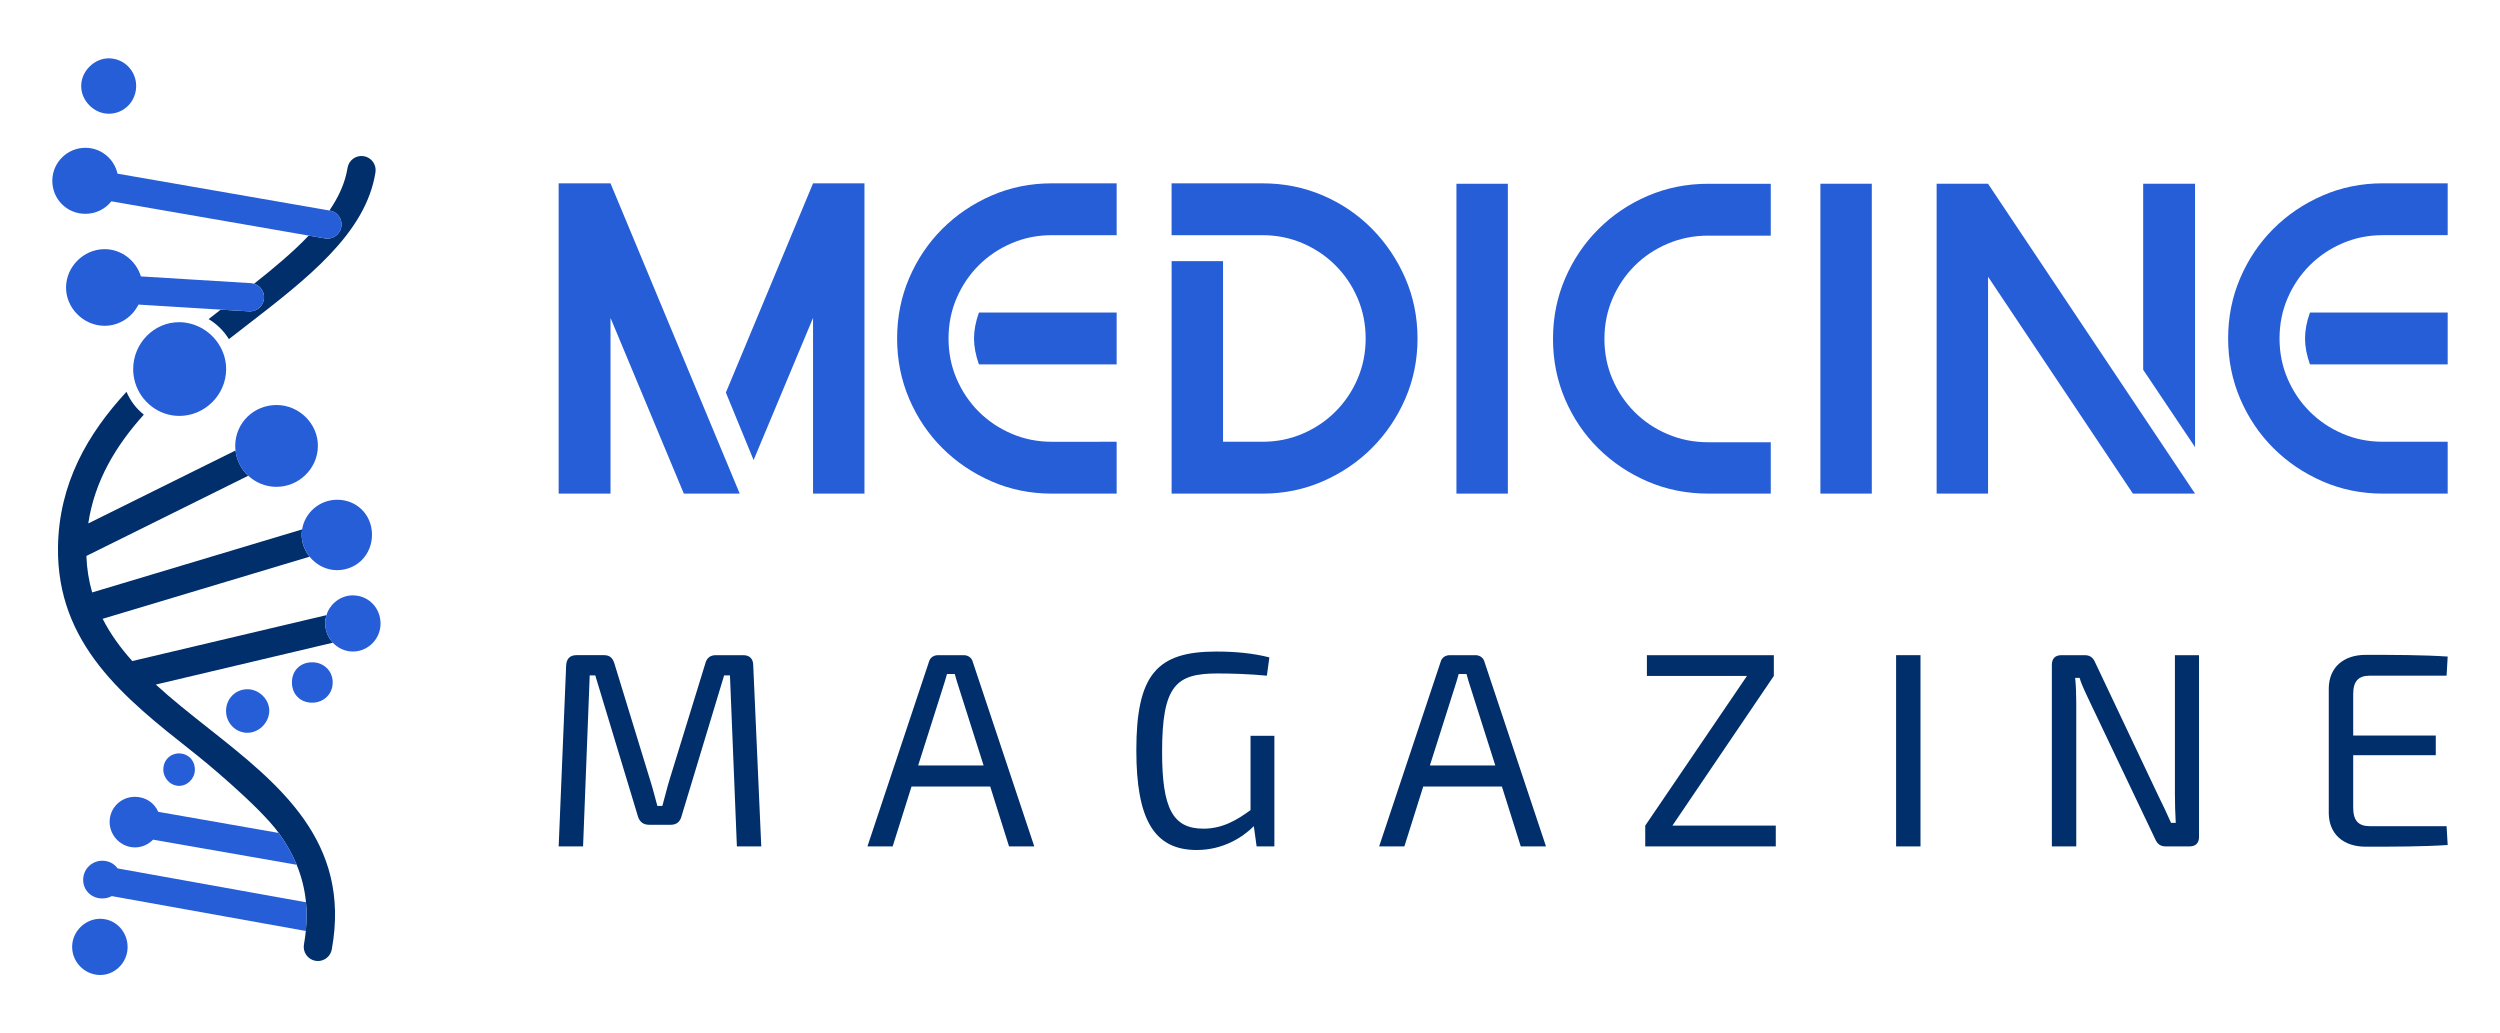
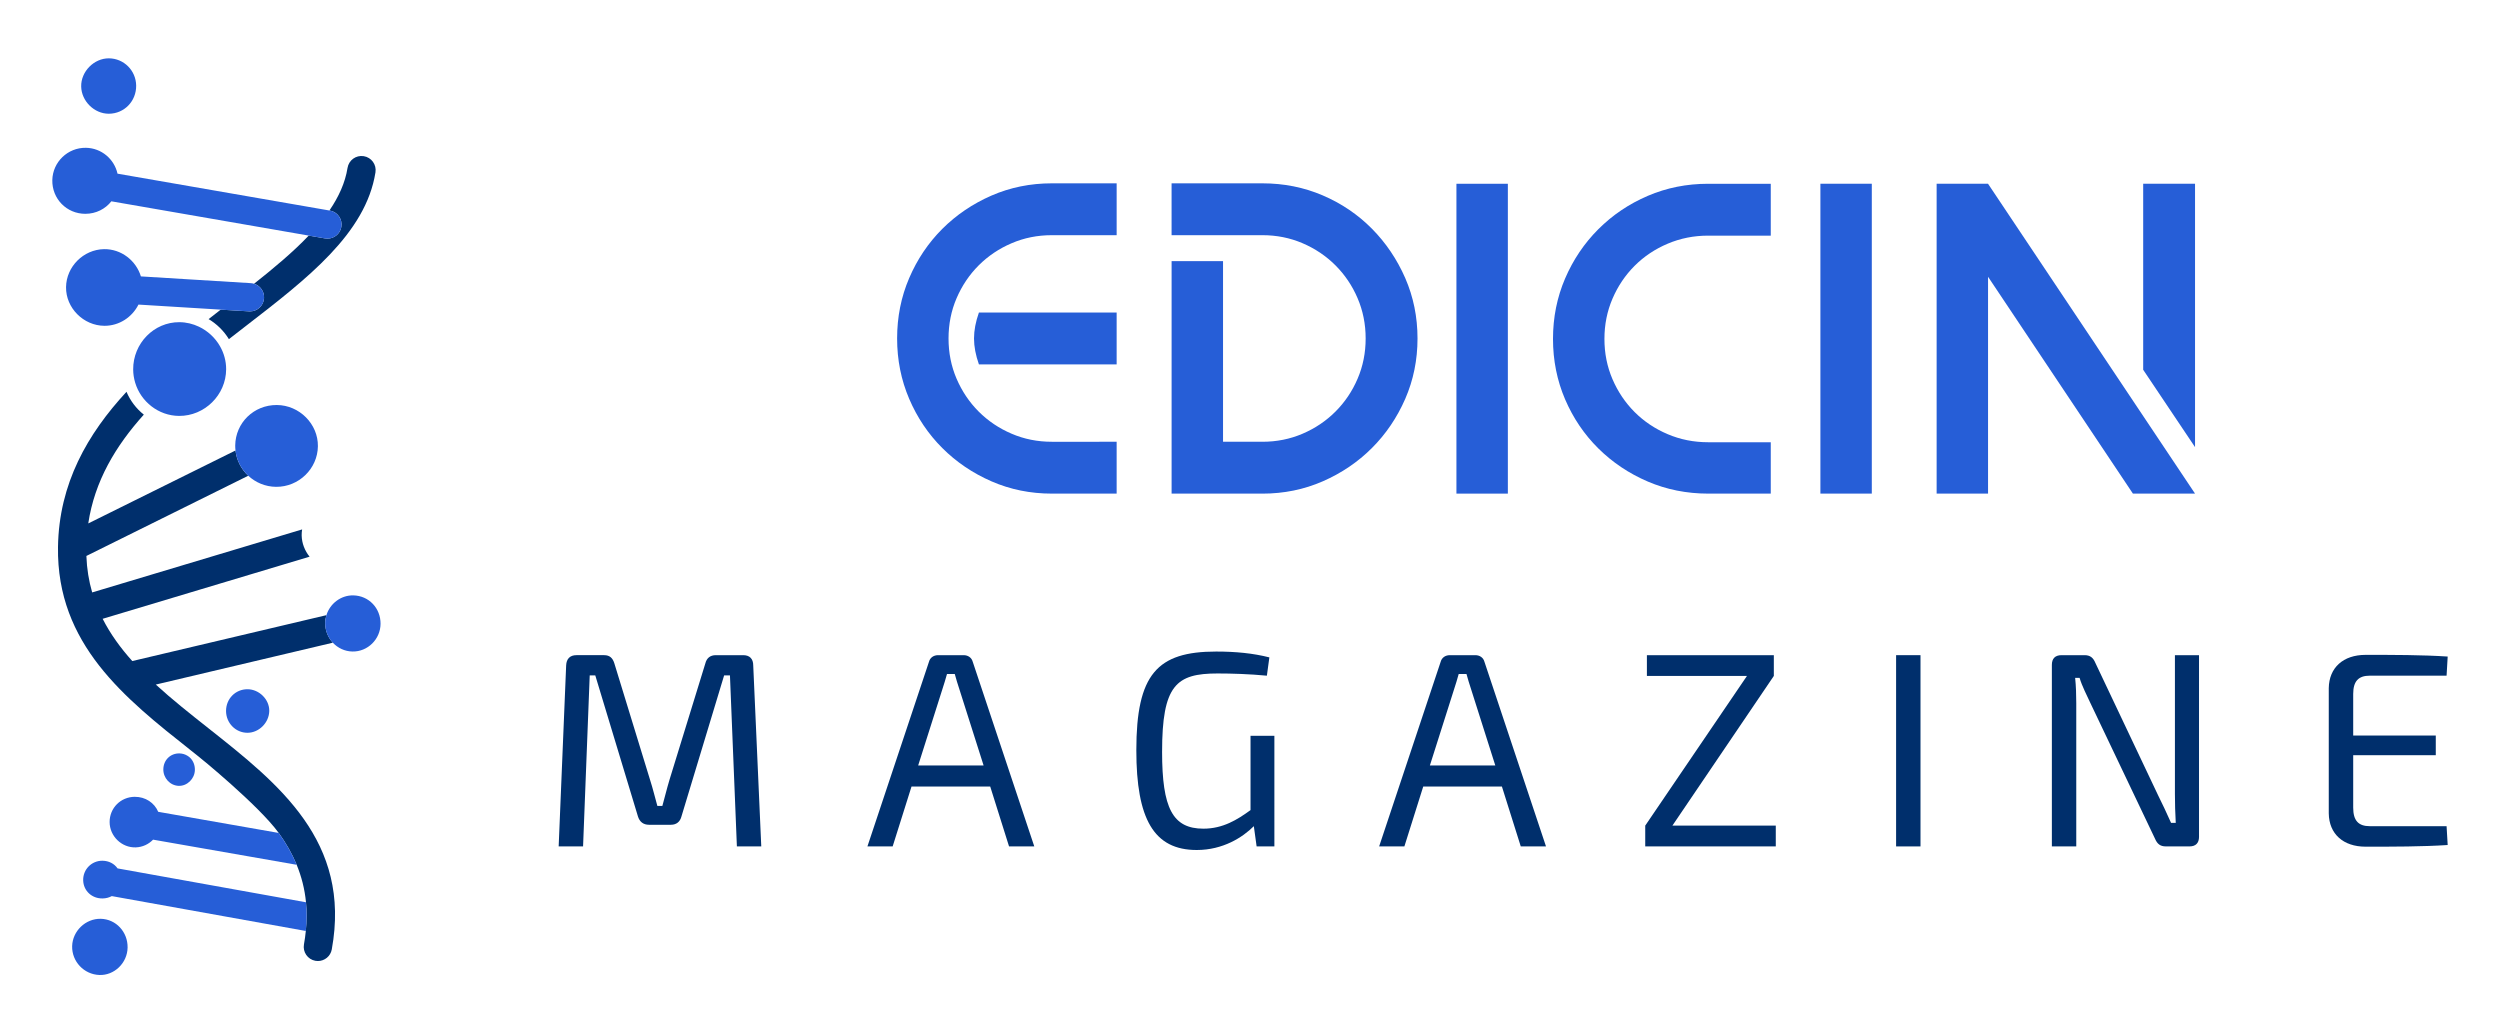
<svg xmlns="http://www.w3.org/2000/svg" version="1.1" id="Calque_1" x="0px" y="0px" width="150px" height="62px" viewBox="0 0 150 62" enable-background="new 0 0 150 62" xml:space="preserve">
  <g>
    <g>
      <g>
-         <path fill="#265ED7" d="M36.631,11l7.753,18.618h-3.353l-4.4-10.543v10.543h-3.112V11H36.631z M51.868,11v18.618h-3.085V19.074     l-3.567,8.531l-1.664-4.051L48.783,11H51.868z" />
        <path fill="#265ED7" d="M66.999,26.505v3.112h-3.891c-1.287,0-2.495-0.246-3.622-0.738c-1.125-0.492-2.11-1.158-2.95-1.999     c-0.841-0.84-1.503-1.824-1.985-2.951c-0.482-1.127-0.724-2.334-0.724-3.621c0-1.288,0.241-2.495,0.724-3.622     c0.482-1.126,1.145-2.11,1.985-2.951c0.84-0.84,1.825-1.506,2.95-1.999C60.613,11.245,61.821,11,63.108,11h3.891v3.111h-3.891     c-0.856,0-1.663,0.161-2.413,0.484c-0.753,0.321-1.409,0.764-1.974,1.327c-0.563,0.563-1.004,1.221-1.327,1.972     c-0.322,0.75-0.482,1.556-0.482,2.415c0,0.857,0.16,1.663,0.482,2.414c0.323,0.751,0.765,1.409,1.327,1.972     c0.564,0.563,1.221,1.006,1.974,1.327c0.75,0.323,1.557,0.484,2.413,0.484H66.999z M66.999,18.752v3.111h-8.264     c-0.195-0.554-0.294-1.073-0.294-1.555c0-0.483,0.099-1.002,0.294-1.556H66.999z" />
        <path fill="#265ED7" d="M75.743,11c1.288,0,2.495,0.241,3.621,0.724c1.127,0.483,2.111,1.15,2.951,1.999     c0.842,0.85,1.507,1.838,2,2.964c0.49,1.127,0.736,2.334,0.736,3.622c0,1.287-0.246,2.494-0.736,3.621     c-0.493,1.126-1.158,2.111-2,2.951c-0.84,0.841-1.824,1.507-2.951,1.999c-1.126,0.492-2.333,0.738-3.621,0.738h-3.89h-1.557     v-13.95h3.086v10.838h2.36c0.859,0,1.663-0.161,2.415-0.484c0.75-0.321,1.408-0.764,1.971-1.327     c0.563-0.563,1.008-1.221,1.328-1.972c0.322-0.75,0.483-1.556,0.483-2.414c0-0.858-0.161-1.664-0.483-2.415     c-0.32-0.751-0.765-1.409-1.328-1.972c-0.563-0.563-1.221-1.006-1.971-1.327c-0.752-0.323-1.556-0.484-2.415-0.484h-3.89h-1.557     V11h1.557H75.743z" />
        <path fill="#265ED7" d="M90.471,11.026v18.591h-3.085V11.026H90.471z" />
        <path fill="#265ED7" d="M106.246,26.532v3.085h-3.757c-1.287,0-2.494-0.242-3.621-0.724c-1.127-0.483-2.114-1.145-2.965-1.985     c-0.849-0.841-1.515-1.824-1.998-2.951c-0.482-1.127-0.725-2.334-0.725-3.622s0.242-2.495,0.725-3.622     c0.483-1.126,1.149-2.114,1.998-2.964c0.851-0.849,1.838-1.515,2.965-1.998s2.334-0.725,3.621-0.725h3.757v3.112h-3.757     c-0.858,0-1.667,0.161-2.427,0.483c-0.761,0.322-1.422,0.764-1.985,1.328c-0.563,0.563-1.006,1.221-1.328,1.972     c-0.322,0.751-0.483,1.556-0.483,2.415s0.161,1.664,0.483,2.415c0.322,0.75,0.765,1.408,1.328,1.972     c0.563,0.563,1.225,1.006,1.985,1.328c0.76,0.323,1.568,0.483,2.427,0.483H106.246z" />
        <path fill="#265ED7" d="M112.308,11.026v18.591h-3.084V11.026H112.308z" />
        <path fill="#265ED7" d="M119.282,11.026l12.42,18.591h-3.111h-0.616l-8.692-13.011v13.011h-3.085V11.026H119.282z      M131.702,11.026v15.801l-3.111-4.641v-11.16H131.702z" />
-         <path fill="#265ED7" d="M146.861,26.505v3.112h-3.891c-1.289,0-2.495-0.246-3.622-0.738c-1.126-0.492-2.11-1.158-2.951-1.999     c-0.841-0.84-1.501-1.824-1.984-2.951c-0.483-1.127-0.725-2.334-0.725-3.621c0-1.288,0.241-2.495,0.725-3.622     c0.483-1.126,1.144-2.11,1.984-2.951s1.825-1.506,2.951-1.999c1.127-0.492,2.333-0.737,3.622-0.737h3.891v3.111h-3.891     c-0.859,0-1.664,0.161-2.415,0.484c-0.751,0.321-1.408,0.764-1.972,1.327c-0.563,0.563-1.005,1.221-1.328,1.972     c-0.322,0.75-0.483,1.556-0.483,2.415c0,0.857,0.161,1.663,0.483,2.414c0.323,0.751,0.765,1.409,1.328,1.972     c0.563,0.563,1.221,1.006,1.972,1.327c0.751,0.323,1.556,0.484,2.415,0.484H146.861z M146.861,18.752v3.111h-8.264     c-0.197-0.554-0.295-1.073-0.295-1.555c0-0.483,0.098-1.002,0.295-1.556H146.861z" />
      </g>
      <g>
        <path fill="#002F6C" d="M44.595,39.31c0.382,0,0.599,0.216,0.599,0.615l0.482,10.859h-1.463l-0.416-10.262h-0.349l-2.561,8.466     c-0.083,0.316-0.299,0.498-0.632,0.498h-1.313c-0.349,0-0.565-0.182-0.665-0.498l-2.561-8.466h-0.333l-0.399,10.262H33.52     l0.449-10.859c0.017-0.399,0.233-0.615,0.615-0.615h1.664c0.332,0,0.515,0.167,0.615,0.499l2.146,7.001     c0.167,0.516,0.283,1.015,0.433,1.547h0.299c0.15-0.532,0.266-1.031,0.432-1.58l2.146-6.968c0.083-0.332,0.299-0.499,0.632-0.499     H44.595z" />
        <path fill="#002F6C" d="M54.691,47.192l-1.131,3.592h-1.514l3.692-11.076c0.066-0.25,0.282-0.398,0.548-0.398h1.531     c0.266,0,0.481,0.148,0.548,0.398l3.692,11.076h-1.514l-1.13-3.592H54.691z M57.568,41.371c-0.101-0.299-0.2-0.631-0.282-0.931     H56.82c-0.084,0.3-0.184,0.632-0.283,0.931l-1.447,4.557h3.926L57.568,41.371z" />
        <path fill="#002F6C" d="M76.462,50.784h-1.065l-0.167-1.214C74.564,50.236,73.385,51,71.805,51c-2.577,0-3.625-1.861-3.625-5.986     c0-4.556,1.247-5.921,4.789-5.921c1.164,0,2.212,0.101,3.193,0.35l-0.149,1.098c-1.049-0.1-2.112-0.133-2.961-0.133     c-2.478,0-3.326,0.698-3.326,4.705c0,3.377,0.632,4.607,2.479,4.607c1.164,0,2.028-0.532,2.827-1.114v-4.457h1.431V50.784z" />
        <path fill="#002F6C" d="M85.394,47.192l-1.131,3.592h-1.514l3.691-11.076c0.067-0.25,0.282-0.398,0.549-0.398h1.53     c0.267,0,0.482,0.148,0.548,0.398l3.693,11.076h-1.514l-1.131-3.592H85.394z M88.271,41.371c-0.1-0.299-0.2-0.631-0.282-0.931     h-0.467c-0.082,0.3-0.183,0.632-0.282,0.931l-1.447,4.557h3.925L88.271,41.371z" />
        <path fill="#002F6C" d="M106.548,50.784h-7.834v-1.247l6.104-8.981h-6.004V39.31h7.616v1.246l-6.086,8.981h6.203V50.784z" />
        <path fill="#002F6C" d="M113.766,50.784V39.31h1.464v11.475H113.766z" />
        <path fill="#002F6C" d="M131.942,50.202c0,0.382-0.199,0.582-0.565,0.582h-1.431c-0.332,0-0.514-0.15-0.647-0.466l-3.874-8.132     c-0.2-0.433-0.517-1.048-0.649-1.514h-0.267c0.051,0.499,0.067,1.016,0.067,1.514v8.598h-1.464V39.892     c0-0.382,0.199-0.582,0.582-0.582h1.38c0.333,0,0.517,0.148,0.649,0.466l3.758,7.932c0.233,0.466,0.532,1.098,0.782,1.663h0.282     c-0.033-0.599-0.05-1.164-0.05-1.745V39.31h1.446V50.202z" />
        <path fill="#002F6C" d="M146.861,50.701c-1.529,0.1-3.276,0.1-4.923,0.1c-1.346,0-2.195-0.765-2.212-1.996v-7.516     c0.017-1.231,0.866-1.997,2.212-1.997c1.646,0,3.394,0,4.923,0.101l-0.066,1.147h-4.606c-0.683,0-0.997,0.333-0.997,1.098v2.493     h4.955v1.182h-4.955v3.144c0,0.781,0.314,1.114,0.997,1.114h4.606L146.861,50.701z" />
      </g>
    </g>
    <g>
      <g>
        <path fill="#002F6C" d="M12.509,43.697c-1.099-0.869-2.181-1.725-3.162-2.623l10.625-2.513c-0.289-0.308-0.464-0.725-0.461-1.182     c0.002-0.163,0.029-0.32,0.075-0.47L7.937,39.663c-0.706-0.785-1.313-1.621-1.778-2.535l12.416-3.727     c-0.287-0.355-0.466-0.802-0.475-1.278c-0.002-0.122,0.009-0.241,0.028-0.358L5.53,35.546c-0.198-0.684-0.319-1.409-0.347-2.189     l9.712-4.813c-0.418-0.389-0.699-0.919-0.765-1.515l-8.834,4.377c0.379-2.535,1.64-4.646,3.333-6.528     c-0.46-0.367-0.814-0.835-1.039-1.37c-2.335,2.525-4.054,5.501-4.11,9.312c-0.087,5.832,4.012,9.073,7.977,12.208     c0.126,0.101,0.253,0.2,0.379,0.301c0.064,0.039,3.689,2.99,4.887,4.648c0.434,0.602,0.799,1.235,1.078,1.911     c0.287,0.699,0.481,1.444,0.559,2.249c0.052,0.545,0.051,1.118-0.011,1.722c-0.026,0.262-0.061,0.528-0.111,0.803     c-0.083,0.46,0.222,0.902,0.683,0.986c0.051,0.009,0.102,0.014,0.153,0.014c0.402,0,0.759-0.287,0.833-0.696     C21.088,50.481,16.727,47.032,12.509,43.697" />
        <path fill="#002F6C" d="M21.823,9.37c-0.465-0.073-0.897,0.242-0.971,0.706c-0.141,0.889-0.527,1.734-1.087,2.553l0.026,0.004     c0.461,0.081,0.771,0.52,0.69,0.981c-0.072,0.412-0.43,0.703-0.834,0.703c-0.048,0-0.098-0.004-0.147-0.013l-0.975-0.169     c-0.932,0.978-2.067,1.93-3.282,2.89c0.367,0.112,0.625,0.462,0.601,0.862c-0.028,0.45-0.401,0.796-0.846,0.796     c-0.018,0-0.035,0-0.053-0.001l-1.701-0.104c-0.241,0.187-0.484,0.378-0.727,0.568c0.494,0.295,0.917,0.711,1.217,1.203     c0.331-0.258,0.662-0.516,0.994-0.771c3.713-2.865,7.22-5.571,7.8-9.237C22.602,9.878,22.286,9.443,21.823,9.37" />
      </g>
      <g>
        <path fill="#265ED7" d="M7.054,52.104c-0.196-0.281-0.521-0.457-0.91-0.46c-0.65-0.004-1.17,0.526-1.153,1.177     c0.016,0.626,0.521,1.097,1.164,1.086c0.206-0.003,0.393-0.054,0.552-0.141l11.642,2.093c0.062-0.604,0.063-1.177,0.011-1.722     L7.054,52.104z" />
        <path fill="#265ED7" d="M11.934,19.601c-0.357-0.169-0.753-0.268-1.169-0.27c-1.527-0.011-2.782,1.271-2.774,2.835     c0.001,0.276,0.044,0.543,0.12,0.796c0.171,0.571,0.52,1.064,0.979,1.418c0.46,0.355,1.031,0.57,1.65,0.575     c1.537,0.013,2.823-1.259,2.829-2.798c0.002-0.502-0.135-0.977-0.373-1.39C12.906,20.262,12.463,19.852,11.934,19.601" />
        <path fill="#265ED7" d="M19.074,26.776c0.017-1.336-1.109-2.467-2.464-2.475c-1.379-0.008-2.482,1.066-2.497,2.431     c-0.001,0.101,0.006,0.2,0.017,0.297c0.065,0.596,0.346,1.126,0.765,1.515c0.438,0.407,1.023,0.661,1.672,0.666     C17.926,29.221,19.056,28.124,19.074,26.776" />
        <path fill="#265ED7" d="M6.264,19.548c0.89,0.004,1.666-0.518,2.044-1.273l4.936,0.303l1.701,0.104     c0.018,0.001,0.035,0.002,0.053,0.002c0.445,0,0.818-0.347,0.846-0.797c0.024-0.399-0.233-0.75-0.601-0.861     c-0.062-0.019-0.126-0.033-0.194-0.037l-6.595-0.405c-0.29-0.953-1.185-1.653-2.215-1.635c-1.234,0.022-2.26,1.05-2.276,2.279     C3.945,18.472,5.006,19.541,6.264,19.548" />
-         <path fill="#265ED7" d="M18.127,31.764c-0.019,0.117-0.03,0.236-0.028,0.358c0.009,0.477,0.188,0.923,0.475,1.278     c0.395,0.49,0.995,0.812,1.648,0.81c1.195-0.004,2.109-0.939,2.098-2.147c-0.011-1.183-0.911-2.078-2.09-2.078     C19.17,29.986,18.286,30.764,18.127,31.764" />
        <path fill="#265ED7" d="M6.681,12.079l11.844,2.057l0.975,0.169c0.049,0.009,0.099,0.013,0.147,0.013     c0.405,0,0.763-0.291,0.834-0.703c0.081-0.462-0.229-0.901-0.69-0.981l-0.026-0.004L7.051,10.42     C6.856,9.543,6.086,8.882,5.153,8.868c-1.086-0.017-1.99,0.852-2.014,1.935c-0.024,1.124,0.859,2.026,1.983,2.026     C5.762,12.828,6.322,12.537,6.681,12.079" />
        <path fill="#265ED7" d="M6.045,55.128c-0.908-0.02-1.695,0.734-1.716,1.643c-0.021,0.919,0.706,1.691,1.628,1.728     c0.9,0.037,1.682-0.719,1.699-1.641C7.673,55.916,6.958,55.147,6.045,55.128" />
        <path fill="#265ED7" d="M21.201,35.723c-0.747-0.016-1.402,0.493-1.616,1.188c-0.046,0.149-0.073,0.307-0.075,0.47     c-0.004,0.457,0.172,0.874,0.461,1.182c0.297,0.317,0.714,0.521,1.179,0.528c0.911,0.016,1.674-0.736,1.683-1.657     C22.842,36.489,22.13,35.743,21.201,35.723" />
        <path fill="#265ED7" d="M6.528,6.824C7.454,6.822,8.182,6.071,8.17,5.133C8.157,4.23,7.432,3.506,6.534,3.5     C5.639,3.495,4.852,4.295,4.871,5.192C4.889,6.07,5.658,6.826,6.528,6.824" />
        <path fill="#265ED7" d="M6.577,49.321c0.001,0.85,0.728,1.553,1.573,1.522c0.409-0.016,0.772-0.191,1.034-0.464l8.617,1.509     c-0.279-0.676-0.644-1.31-1.078-1.911l-7.23-1.268c-0.229-0.541-0.767-0.905-1.413-0.9C7.238,47.817,6.576,48.483,6.577,49.321" />
        <path fill="#265ED7" d="M14.847,43.967c0.694-0.001,1.298-0.606,1.309-1.312c0.01-0.687-0.606-1.3-1.308-1.301     c-0.72-0.001-1.285,0.571-1.285,1.301C13.562,43.38,14.137,43.968,14.847,43.967" />
-         <path fill="#265ED7" d="M18.725,39.737c-0.7,0.001-1.198,0.487-1.209,1.183c-0.013,0.728,0.495,1.243,1.219,1.241     c0.687-0.003,1.212-0.511,1.227-1.186C19.979,40.275,19.439,39.735,18.725,39.737" />
        <path fill="#265ED7" d="M10.775,45.205c-0.541-0.016-0.96,0.389-0.975,0.938c-0.014,0.533,0.402,0.99,0.918,1.008     c0.511,0.019,0.963-0.424,0.975-0.951c0.006-0.285-0.094-0.532-0.264-0.711c-0.052-0.055-0.111-0.1-0.176-0.14     C11.117,45.264,10.955,45.21,10.775,45.205" />
      </g>
    </g>
  </g>
</svg>